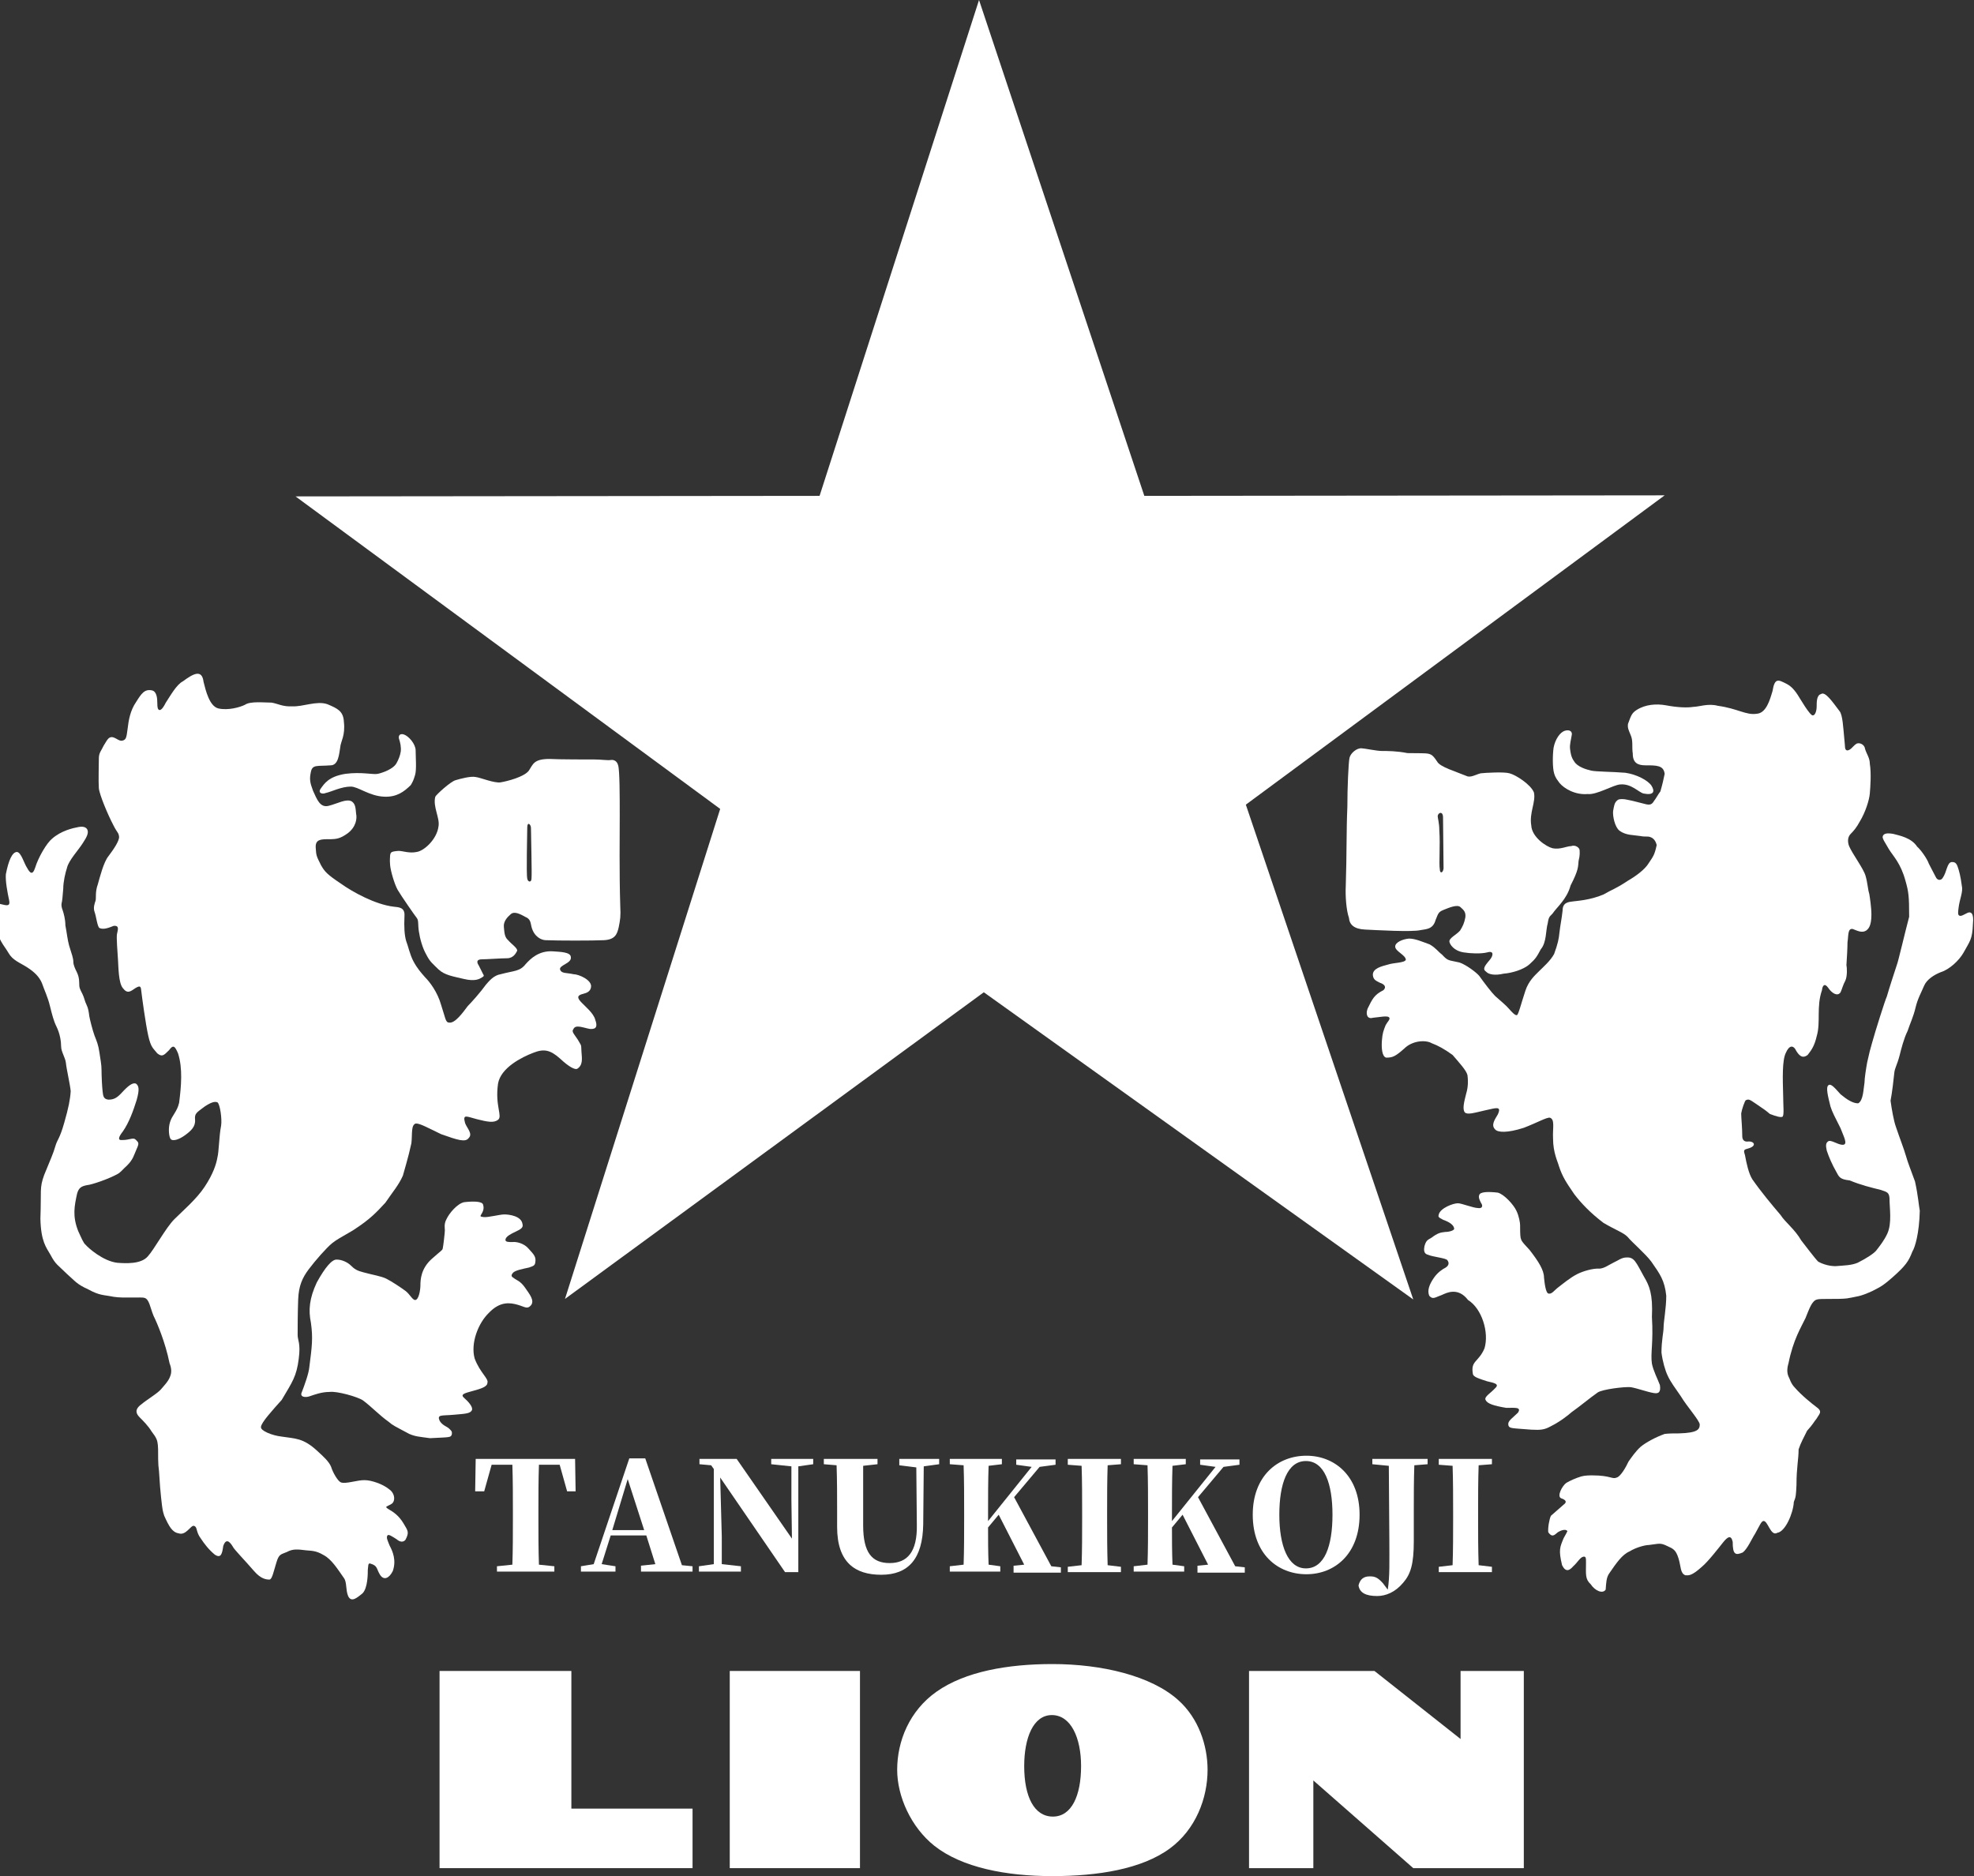
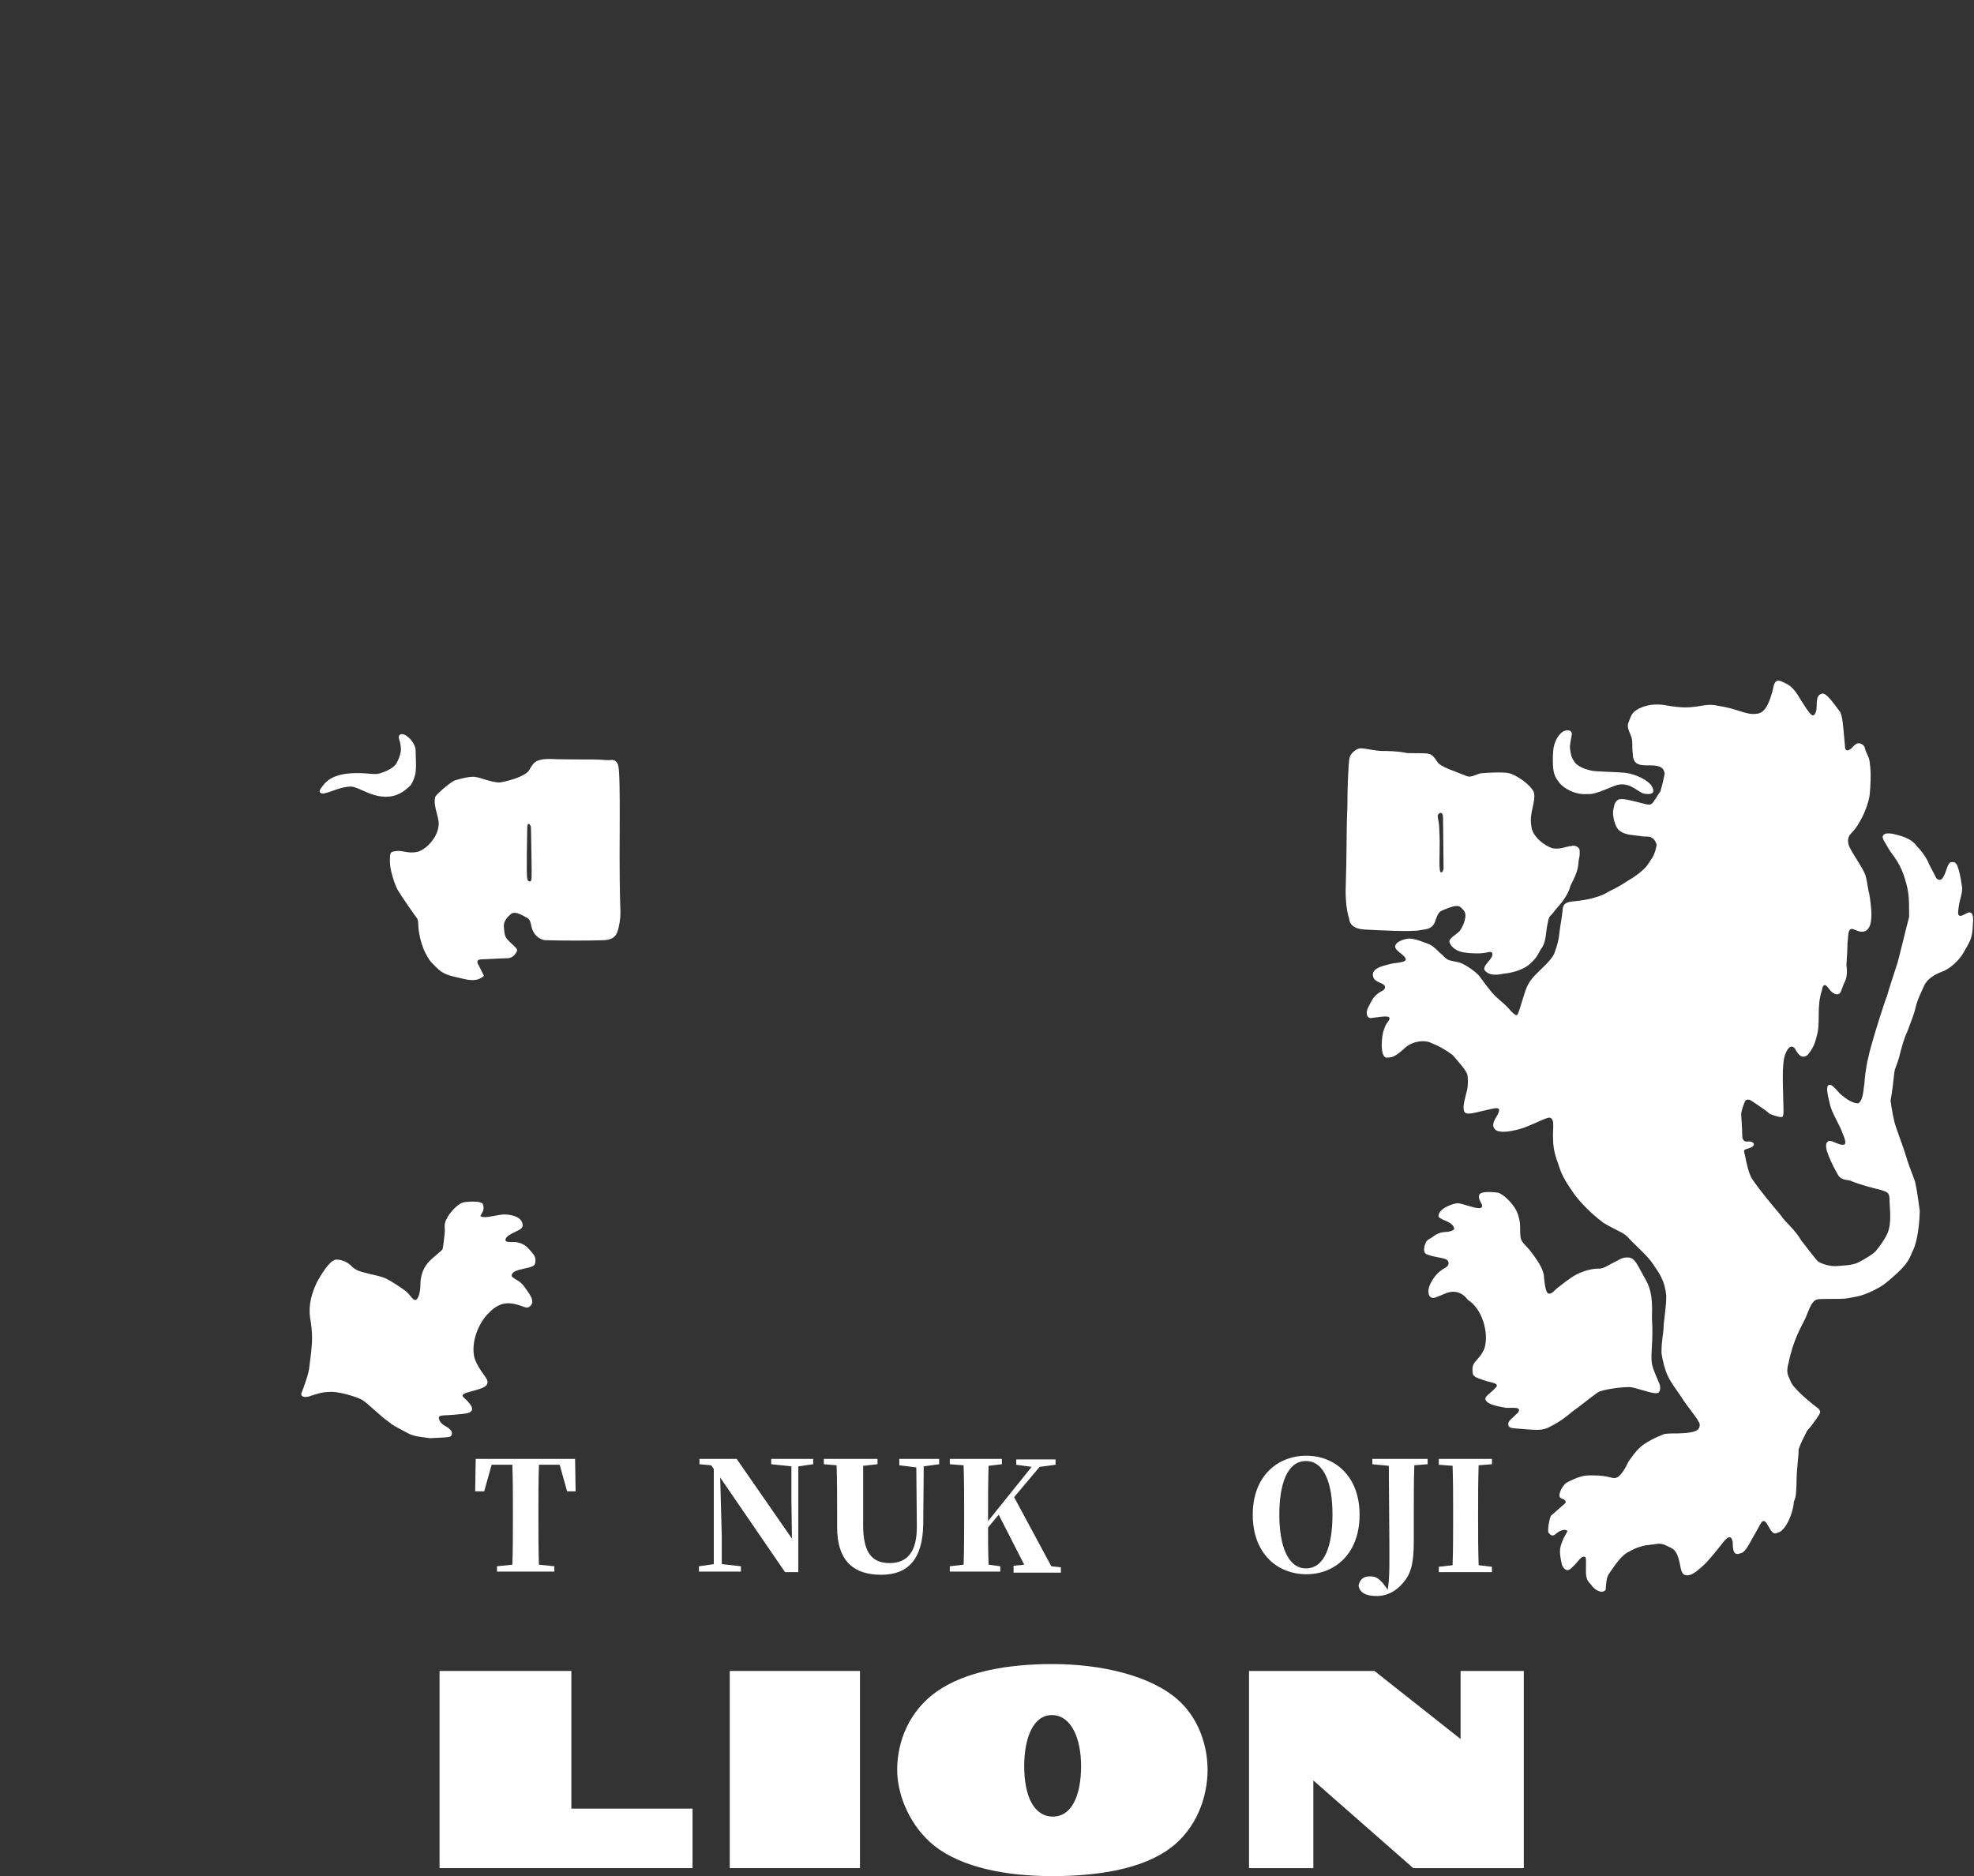
<svg xmlns="http://www.w3.org/2000/svg" version="1.1" id="レイヤー_1" x="0px" y="0px" viewBox="0 0 371.4 353" style="enable-background:new 0 0 371.4 353;" xml:space="preserve">
  <rect x="0" y="0" width="371.4" height="353" fill="#333333" stroke="none" />
  <style type="text/css">
	.st0{fill:#FFFFFF;}
</style>
  <g>
-     <polygon class="st0" points="234.4,151.4 313.2,93.2 215.3,93.3 184.2,0 154.2,93.3 55.6,93.4 135.5,152.2 106.3,244.4    185.1,186.7 265.9,244.5  " />
    <rect x="137.3" y="314.4" class="st0" width="24.5" height="37.1" />
    <polygon class="st0" points="274.8,314.4 274.8,327.2 258.6,314.4 235,314.4 235,351.5 247.1,351.5 247.1,335 265.9,351.5    286.7,351.5 286.7,314.4  " />
    <polygon class="st0" points="107.5,340.3 107.5,314.4 82.7,314.4 82.7,351.5 130.3,351.5 130.3,340.3  " />
    <path class="st0" d="M198.1,341.8c-3.5,0-5.4-3.7-5.4-9.5c0-5.3,1.7-9.6,5.2-9.6c3.6,0,5.5,4.3,5.5,9.6   C203.4,337.9,201.6,341.8,198.1,341.8z M221.7,319.9c-5.1-4.6-14.4-6.8-23.7-6.8c-8.4,0-16.4,1.4-21.8,5.2   c-5.1,3.6-7.4,9.3-7.4,14.7c0,5,2.6,10.8,7,14.3c5.2,4.1,13.5,5.7,22.2,5.7c8.5,0,16.8-1.3,22.1-5.2c4.9-3.6,7.1-9.5,7.1-14.8   C227.2,328.4,225.5,323.3,221.7,319.9" />
-     <path class="st0" d="M38.3,128.3c0.4,1.6,1.1,4.6,2.8,5c1.8,0.4,4-0.2,5-0.7c1-0.7,3.6-0.4,5-0.4c1.2,0.2,2.1,0.8,3.9,0.7   c2,0.1,4.6-1.1,6.6-0.4c1.9,0.8,3,1.3,3.1,3.3c0.3,2.7-0.6,3.6-0.7,4.9c-0.2,1.1-0.3,3.3-1.8,3.3c-2.5,0.2-3.4-0.2-3.7,1.2   c-0.3,1.4-0.2,2,0.4,3.6c0.7,1.5,1.3,3.3,3,2.8c1.6-0.4,3.3-1.4,4.3-0.8c0.7,0.5,0.7,1.3,0.8,2.3c0.2,0.9,0,2.5-1.6,3.7   c-1.4,1-2.1,1.1-3.5,1.1c-1.5,0-2.6,0-2.5,1.6c0.1,1.5,0.1,1.5,1,3.3c0.7,1.2,1.1,1.7,3.8,3.5c2.1,1.5,6.4,3.9,9.9,4.3   c0.9,0.1,2.1,0.1,2,1.7c-0.1,2.2,0,3.6,0.3,4.7c0.4,1,0.7,2.6,1.4,3.9c0.7,1.3,1.4,2.1,2.2,3c0.8,0.8,2.3,2.7,3,5.2   c0.8,2.4,0.8,3.3,1.5,3.3c1.1,0.2,2.6-1.9,3.5-3.1c0.7-0.7,2.4-2.6,3.4-4c0.6-0.7,1.5-1.8,2.8-2c2.6-0.7,3.6-0.5,4.7-1.9   c0.9-1,2.5-2.6,5.2-2.4c1.2,0.1,3.3,0.1,3.3,1.1c0.2,1.2-2.4,1.5-2,2.4c0.3,0.7,1.2,0.5,2.5,0.8c1,0,3.5,1.1,3.3,2.4   c-0.1,0.8-0.7,1.1-1.5,1.3c-0.8,0.2-1.3,0.5-0.5,1.4c0.8,0.9,2.5,2.2,2.8,3.5c0.4,1.1,0.3,1.8-1,1.7c-1.2-0.2-2.7-0.9-3.1,0   c-0.4,0.5,0,0.8,0.8,2c0.8,1.4,0.6,0.8,0.7,2.3c0.1,1.3,0.3,2.5-0.8,3.2c-0.4,0.2-1.5-0.3-3.2-1.9c-1.9-1.7-3.1-1.9-5.1-1.1   c-2.1,0.8-6.1,2.8-6.6,5.8c-0.6,4.2,0.9,6.1,0,6.8c-0.8,0.6-1.9,0.4-3.9-0.1c-2-0.5-2.8-1.1-2.3,0.7c0.3,0.9,1.5,2,0.7,2.8   c-0.6,0.9-2.1,0.4-5.2-0.7c-2.5-1.2-4.1-2.1-4.8-2c-0.9,0.3-0.6,2-0.8,3.7c-0.6,2.8-1.4,5.3-1.6,6.1c-0.8,1.8-1.8,2.9-3.3,5.1   c-1.7,1.8-2.7,3-6.1,5.2c-2.4,1.4-3,1.7-3.9,2.4c-1.1,0.9-3.2,3.3-4.4,4.9c-1.2,1.6-1.9,3.1-2,5.7c-0.1,2.6-0.1,5.6-0.1,6.7   c0,1,0.6,1.5,0.2,4.5c-0.2,1.6-0.5,2.7-1,3.8c-0.5,1.1-1.2,2.2-2.2,3.9c-1.7,1.9-3.9,4.3-3.9,5.1c-0.1,0.7,2.1,1.6,3.9,1.8   c2.5,0.4,4,0.2,6.7,2.7c1.2,1.1,2.2,2,2.6,3c0.3,1,1.2,2.6,1.8,2.9c0.9,0.4,3.3-0.5,4.6-0.4c1.1,0,3.3,0.7,4.5,1.7   c1.2,0.8,1.2,2.4,0.4,2.8c-0.8,0.5-1.3,0.4-0.6,0.9c0.9,0.5,2,1.2,2.9,2.7c0.9,1.5,1.1,1.7,0.4,3.1c-0.4,0.5-1,0.5-1.7-0.1   c-0.8-0.5-1.5-1-1.7-0.7c-0.3,0.4,0.1,1.1,0.4,1.9c0.6,1.1,1.3,2.8,0.6,4.8c-0.7,1.4-1.7,1.8-2.4,0.7c-0.7-1.1-0.4-1.7-1.8-2.1   c-0.5-0.2-0.4,0.5-0.5,1.2c0,0.7,0,3.4-1,4.4c-1,0.8-2.1,1.8-2.7,0.5c-0.5-1.2-0.2-2.6-0.8-3.4c-1.2-1.7-2.3-3.5-3.8-4.3   c-1.5-0.9-2.4-0.8-3.3-0.9c-1.6-0.2-2.5-0.3-3.6,0.3c-1.1,0.5-1.5,0.3-2,2c-0.5,1.6-0.8,3.2-1.3,3.2c-0.6,0-1.6-0.1-2.9-1.6   c-1.8-2.1-3.8-4.1-4-4.6c-0.6-1-1.3-1.6-1.8-0.1c-0.2,1.4-0.4,2.4-1.6,1.6c-1.2-1-2-2.1-2.6-3c-1-1.3-0.6-2.2-1.3-2.4   c-0.6-0.2-1.5,1.9-2.9,1.4c-1.2-0.2-1.8-1.3-2.7-3.3c-0.3-1-0.3-0.8-0.6-3.5c-0.3-2.7-0.3-4.6-0.5-6c-0.1-1.6,0-2.9-0.1-3.8   c-0.1-0.9-0.2-1.3-1.2-2.6c-0.6-1-1.6-2-2.2-2.6c-0.6-0.6-1.1-1.4,0.2-2.4c1.2-1,2.8-1.9,3.7-2.8c0.5-0.6,1.5-1.6,1.8-2.5   c0.3-0.7,0.3-1.5-0.1-2.5c-0.8-4-2.4-7.7-3-8.9c-0.7-1.7-0.8-3.1-1.7-3.4c-0.5-0.2-4,0.1-5.8-0.2c-2-0.4-2.6-0.2-4.8-1.4   c-2.2-1-2.4-1.5-4-2.9c-1.7-1.7-2.1-1.7-3.1-3.6c-0.8-1.4-1.8-2.5-1.9-6.8c0.2-5.4-0.2-5.7,0.7-8.2c1.3-3.2,1.7-4,2.1-5.4   c0.4-1.4,0.8-1.3,1.7-4.5c0.8-2.8,1.1-4.3,1.2-5.9c-0.1-1.2-0.8-4.2-0.9-5.3c-0.1-1-0.9-2.1-0.9-3.1c0-0.9-0.2-2.4-0.9-3.8   c-0.5-1-0.8-2.2-1.2-3.8c-0.4-1.7-1.1-3.1-1.5-4.3c-0.5-1.2-1.4-2.1-2.8-3c-1.4-0.9-2.7-1.3-3.5-2.7c-0.8-1.4-2.2-2.7-2.3-5.4   c-0.1-2.7-0.3-4.1,0.8-3.8c1.2,0.3,1.9,0.5,1.6-0.8c-0.3-1.4-0.7-3.5-0.6-4.8c0.5-2.6,1.2-4.2,2.1-4.2c0.8,0.1,1.3,2.1,1.9,3   c0.5,0.9,1,1.5,1.5,0c0.6-2,2.2-4.7,3.2-5.5c1.7-1.5,3.9-2,5-2.2c1.1-0.2,1.6,0.2,1.7,0.7c0.1,0.5-0.1,1.1-0.9,2.3   c-0.8,1.3-2.7,3.3-3,4.7c-0.3,0.9-0.7,2.6-0.7,3.9c-0.1,1.3-0.2,2.4-0.3,2.7c-0.1,0.4,0,0.9,0.2,1.4c0.2,0.6,0.5,1.7,0.5,2.8   c0.3,1.6,0.4,2.7,0.7,3.8c0.5,1.6,0.8,2.4,0.8,3.1c0,0.6,0.4,1.4,0.6,1.8c0.3,0.6,0.5,1.2,0.5,2.1c0,1,0.1,1.1,0.6,2.1   c0.4,0.8,0.4,1.3,0.8,2.1c0.3,0.6,0.4,1.3,0.5,2.1c0.1,0.6,0.6,2.6,1,3.7c0.4,1,0.7,1.7,0.9,3.1c0.2,1.4,0.4,2.3,0.4,3.3   c0,1.1,0.1,3.2,0.2,4c0.1,0.8,0.1,1.5,1.1,1.6c1,0,1.6-0.3,2.6-1.4c1.1-1.2,2-1.9,2.6-1.6c0.5,0.4,0.7,1,0.1,3.1   c-0.6,1.9-1.4,4.2-2.6,5.9c-0.7,0.9-1.1,1.7-0.1,1.6c1.5,0,2.1-0.6,2.6,0c0.5,0.5,0.6,0.6,0.1,1.7c-0.5,1.1-0.6,1.9-1.8,3.1   c-0.8,0.7-1.2,1.3-1.8,1.6c-1.4,0.8-4.7,2-5.8,2.1c-1,0.2-1.5,0.5-1.8,1.6c-0.5,2.3-0.9,4.2,0.2,7c0.6,1.3,1,2.3,1.4,2.6   c0.5,0.6,3.3,3.1,6,3.4c1.5,0.1,4.4,0.3,5.7-1.2c1.2-1.3,3.4-5.4,5-7c1.5-1.5,4.2-3.8,5.7-6.1c1.6-2.4,2.2-4.3,2.4-5.5   c0.3-1.1,0.3-4,0.7-6c0.2-1.2-0.2-4.1-0.7-4.4c-0.5-0.2-1.2,0-2.4,0.8c-1.6,1.2-1.9,1.3-1.8,2.5c0.1,1.3-0.8,2.1-1.9,2.9   c-1.1,0.8-2.3,1.2-2.7,0.7c-0.3-0.4-0.5-2-0.1-3.2c0.4-1.3,1.3-1.9,1.7-3.6c0.4-3.1,0.7-6.5-0.2-9.3c-0.6-1.4-0.9-1.7-1.7-0.6   c-1,1-1.3,1.3-2.2,0.6c-0.8-1-1.2-1.1-1.7-3.3c-0.5-2.2-1.2-7.4-1.3-8.3c-0.1-0.9-0.1-1.3-1.1-0.7c-0.9,0.6-1.5,1.2-2.4,0   c-0.8-1-0.8-3.8-0.9-5.3c-0.1-1.5-0.3-4.1-0.2-4.8c0.1-0.7,0.6-1.7-0.6-1.6c-0.8,0.3-1.9,0.8-2.7,0.4c-0.4-0.3-0.6-2.2-0.9-3   c-0.3-0.8,0-1.6,0.2-2.2c0.1-0.6-0.1-1.6,0.4-3c0.4-1.4,1.1-4.2,2-5.3c0.9-1.2,2.1-2.9,2-3.7c-0.1-0.8-0.3-0.6-1.1-2.2   c-1-1.9-2.6-5.7-2.7-6.9c-0.1-1.2,0-4.5,0-5.6c0-1.1,0.5-1.5,0.9-2.4c0.7-1.1,0.9-1.7,1.7-1.6c0.8,0.2,1.3,0.9,2,0.6   c0.5-0.2,0.6-0.5,0.8-2.1c0.2-1.7,0.5-3.5,1.6-5.1c1-1.6,1.6-2.5,3-2.2c0.9,0.2,1,1.5,1,2.4c0,0.9,0.1,1.2,0.4,1.3   c0.4,0,0.8-0.6,1.2-1.4c0.8-1.2,2-3.4,3.2-4C36.3,126.8,38,125.8,38.3,128.3z" />
    <path class="st0" d="M60.4,148.3c0.6-0.8,1.4-2.2,4.6-2.7c3.1-0.4,5.2,0.2,6.1,0c0.9-0.2,2.9-0.9,3.5-2c0.4-0.7,0.7-1.5,0.8-2.2   c0.1-0.8-0.1-1.7-0.3-2.3c-0.2-0.5,0-1.2,0.9-0.9c0.9,0.3,2.2,1.8,2.2,3c0,1.2,0.2,3.6-0.1,4.6c-0.3,1-0.4,1.2-0.8,1.9   c-1.3,1.3-2.7,2.3-5,2.2c-2.8-0.1-4.9-1.9-6.3-1.9c-1.8,0-3.7,1-4.7,1.2C60.6,149.5,59.7,149.2,60.4,148.3z" />
    <path class="st0" d="M63.4,237c0.9,0,2,0.5,2.6,1.1c0.7,0.7,1.2,1,2.4,1.3c1.8,0.5,3.3,0.7,4.3,1.2c1,0.5,2.8,1.7,3.6,2.3   c0.8,0.6,1.3,1.7,1.8,1.7c0.7,0,1-1.9,1-2.8c0-1,0.1-3.1,2.1-4.9c1.9-1.7,2-1.6,2.1-2c0.1-0.4,0.4-3,0.4-3.4c0-0.4-0.2-1.2,0.3-2.1   c0.5-1.1,2-2.9,3.3-3.2c1.7-0.2,3.5-0.2,3.6,0.5c0.2,0.7,0,1.2-0.3,1.7c-0.3,0.5-0.3,0.5,0.4,0.6c0.8,0.1,3-0.5,3.9-0.5   c0.9,0,3.2,0.3,3.4,1.8c0.1,0.4,0.1,0.8-1,1.3c-1,0.5-2.2,1-2.2,1.7c0,0.4,0.6,0.4,1.3,0.4c0.7-0.1,2.2,0.2,3.1,1.3   c1,1.1,1.4,1.5,1.2,2.6c-0.1,0.5-0.3,0.6-1.2,0.9c-0.9,0.2-2.6,0.5-3,1c-0.4,0.5-0.3,0.7,0.2,1c0.5,0.4,1.2,0.5,2.1,1.8   c0.9,1.3,1.8,2.4,1.1,3.3c-0.7,0.8-1.1,0.3-2.5-0.1c-1.4-0.4-3.3-0.7-5.4,1.5c-2,1.9-3.5,5.7-2.7,8.6c1,2.7,2.7,3.8,2.4,4.6   c0,0.7-1.2,1.1-2.7,1.5c-1.4,0.4-2.5,0.6-1.7,1.3c0.8,0.7,1.7,1.7,1.5,2.3c-0.3,0.7-1.3,0.7-3.5,0.9c-2.2,0.2-3.1-0.1-2.6,1.1   c0.5,0.9,1.4,1.1,1.8,1.5c0.4,0.4,0.6,0.5,0.5,1.1c-0.2,0.6-0.3,0.5-4.1,0.7c-2.2-0.3-2.7-0.3-3.9-0.8c-2.8-1.5-3.1-1.6-3.9-2.3   c-1.7-1.2-3.3-2.9-4.8-4c-1-0.7-5-1.8-6.3-1.6c-1.5,0-2.8,0.5-3.7,0.8c-0.8,0.3-2,0.2-1.5-0.8c0.5-1.3,1.3-3.5,1.4-4.7   c0.5-3.9,0.7-5.4,0.3-8.3c-0.5-2.4-0.3-4.6,1.1-7.6C61.2,238.4,62.5,236.9,63.4,237z" />
    <path class="st0" d="M333.5,130c-0.5,1.7-1.2,4.2-3,4.3c-2,0.3-3.6-1-7.3-1.5c-1.8-0.5-3.6,0.2-4.6,0.2c-1.2,0.2-3.1,0.1-5.2-0.3   c-1.7-0.3-3.8-0.2-5.5,0.9c-0.9,0.6-1,1-1.6,2.6c-0.1,0.8,0.1,1.1,0.5,2.1c0.5,1.1,0.2,2.2,0.4,3.5c0,1.8,1,2.2,2.4,2.2   c2.1,0,3.4,0,3.6,1.6c-0.2,1-0.4,1.9-0.8,3.3c-0.4,0.5-0.8,1.3-1.2,1.8c-0.4,0.7-0.8,0.8-1.6,0.6c-0.9-0.2-2.2-0.6-3.3-0.8   c-0.8-0.2-1.6-0.2-1.9,0c-0.7,0.5-0.7,1.1-0.9,2.1c-0.1,0.9,0.3,3,1.2,3.7c1.2,0.9,2.7,0.8,3.9,1c1,0.2,1.4,0,1.9,0.2   c0.6,0.2,1,0.7,1.2,1.5c-0.4,1.9-0.7,2.2-1.5,3.4c-0.7,1.2-2.5,2.5-3.9,3.3c-2.4,1.6-2.9,1.6-4.6,2.6c-2.6,1.1-5.1,1.2-5.7,1.3   c-0.9,0.1-2,0.2-2,1.7c-0.2,1.8-0.4,2.5-0.6,4.2c-0.1,1.1-0.3,2.1-1,4c-0.7,1.3-2.1,2.5-2.9,3.3c-0.8,0.8-1.9,1.8-2.5,3.6   c-0.8,2.4-1.3,4.5-1.6,4.6c-0.3,0.1-0.9-0.5-1.5-1.2c-0.6-0.7-1.6-1.5-2.6-2.4c-0.7-0.7-2-2.4-3-3.8c-0.6-0.7-2.5-2.1-3.7-2.5   c-2.1-0.5-2.1-0.2-3.3-1.5c-0.8-0.6-1.1-1.2-2.3-1.9c-1.4-0.5-2.7-1.1-3.9-1.1c-1.2,0.1-2.6,0.7-2.6,1.5c0,0.9,2,1.6,2,2.5   c-0.3,0.6-2.2,0.5-3.4,0.9c-1.1,0.3-2.9,0.7-2.8,2c0.1,0.8,0.5,1,1.3,1.4c0.9,0.3,1.3,0.8,0.7,1.4c-1.8,0.9-2.1,1.7-3,3.5   c-0.4,1.1,0,2,1,1.7c1.2-0.1,2.9-0.5,3.1,0c0.2,0.3-0.4,0.8-0.7,1.4c-0.4,1-0.6,1.5-0.7,2.9c-0.1,1.3,0,3,0.8,3.2   c1.2,0,1.7-0.2,3.4-1.7c1.5-1.5,4-1.7,5.2-1c1.1,0.4,2.4,1.1,3.9,2.2c1.2,1.4,2.6,2.9,2.8,3.8c0.2,1.6,0,2.7-0.3,3.7   c-0.3,1.2-0.7,2.7-0.2,3.3c0.5,0.5,1.7,0.1,3.9-0.4c1.9-0.4,3.1-0.9,2.3,0.8c-0.6,1-1.3,2-0.5,2.8c0.5,0.6,2.3,0.7,5.4-0.3   c2.6-1,4.3-2,4.9-1.9c1,0.3,0.5,2,0.6,3.9c0,2.7,0.9,4.4,1.1,5.2c0.7,2.1,1.4,3.1,2.9,5.3c1.3,1.7,3,3.5,5.5,5.4   c2.4,1.4,3.7,1.8,4.5,2.6c1,1.2,3.3,3.1,4.5,4.7c1.6,2.3,2.5,3.5,2.8,6.4c0,2.3-0.5,4.9-0.5,5.9c0,1-0.4,2.5-0.4,4.8   c0.2,1.6,0.7,3.4,1.2,4.4c0.5,1.1,1.4,2.3,2.5,3.9c1,1.7,3.4,4.4,3.5,5.2c0,0.9-0.3,1.6-3.9,1.7c-1.1,0-1.8,0-2.7,0.1   c-1.9,0.7-3.5,1.6-4.5,2.4c-1,0.9-1.8,2.1-2.3,2.8c-0.5,1.1-1.5,2.8-2.2,3c-0.9,0.4-1.1-0.4-4.6-0.4c-0.5,0-1.4,0-2.1,0.2   c-1,0.3-2.1,0.8-2.8,1.2c-0.8,0.6-1.8,2.5-1,2.9c0.9,0.3,1.2,0.7,0.5,1.2c-0.8,0.7-1.6,1.4-2.4,2.1c-0.3,0.6-0.6,2.3-0.5,3.1   c0.7,1,1.1,0.6,1.8,0c0.8-0.5,1.6-0.6,1.8-0.2c-0.2,0.4-0.3,0.6-0.7,1.3c-0.7,1.7-1,2.2-0.3,5.1c0.7,1.4,1.4,1,2.1,0.2   c0.8-0.7,1.3-1.7,1.9-1.8c0.5-0.1,0.5,0.3,0.5,1.1c0,2.2-0.2,3.1,0.9,4.1c0.7,1.1,2.2,1.9,2.8,1c0.1-1.2,0.1-2.3,0.7-3.1   c1.3-1.9,2.4-3.5,3.8-4.1c1.3-0.8,3-1.2,3.6-1.2c1.9-0.2,2.1-0.5,3.5,0.2c1.1,0.5,1.6,0.7,2.1,2.3c0.5,1.6,0.3,2.8,1.3,3.2   c0.6,0,1.1,0.2,3.1-1.6c1.2-1,3.2-3.6,4-4.6c0.8-1,1.5-1.5,1.8-0.1c0,2.4,0.5,2.6,1.9,2c0.9-0.7,1.7-2.6,2.3-3.5   c0.9-1.6,1.1-2.2,1.5-2.4c0.9-0.3,1.4,3,2.7,2.2c1.5-0.2,3-3.7,3.1-5.8c0.4-1,0.4-1.2,0.5-3.2c0-3.3,0.4-4.8,0.4-6.7   c0.4-1.2,1-2.3,1.6-3.5c1.1-1.2,1.3-1.7,1.8-2.3c0.5-0.9,1.2-1.3-0.1-2.2c-0.8-0.6-2.8-2.2-4-3.6c-0.8-0.8-1-1.8-1.2-2.1   c-0.3-0.7-0.3-1.5,0-2.5c0.9-4.5,2.4-6.8,3.2-8.5c0.7-1.7,1.2-3.3,2.2-3.5c0.5-0.2,4,0,5.6-0.2c2-0.4,2.4-0.3,4.8-1.4   c1.8-0.9,2.2-1.2,3.7-2.5c2.6-2.3,3.1-3.1,3.8-4.9c0.5-0.8,1.3-3.4,1.4-7.7c-0.2-1-0.3-2.8-0.9-5.5c-0.9-2.5-1.3-3.4-1.7-4.8   c-0.4-1.4-1.2-3.4-1.9-5.5c-0.4-1.1-0.8-3.4-1-4.9c0.3-1.5,0.6-4.2,0.7-5.2c0.1-1,0.5-1.4,1-3.3c0.3-1.2,0.8-3.2,1.5-4.6   c0.5-1.5,1.1-2.7,1.5-4.4c0.4-1.7,1.1-2.9,1.6-4.1c0.5-1.2,1.9-2.1,3.2-2.6c1.6-0.5,3.4-2.2,4.2-3.6c1.2-2.2,1.7-2.5,1.8-5.5   c0.2-1.9-0.3-2.5-1.3-1.9c-0.6,0.3-0.9,0.5-1.2,0.4c-0.4-0.1-0.3-0.7-0.2-1.5c0.2-1.7,0.9-3,0.6-4.2c-0.2-1.6-0.5-2.8-0.8-3.6   c-0.3-0.8-0.7-0.8-1.1-0.8c-0.9,0.1-0.9,1.9-1.7,3c-0.3,0.5-1,0.5-1.3-0.2c-0.3-0.6-0.8-1.5-1.3-2.5c-0.3-0.9-1.5-2.6-2.2-3.2   c-1.1-1.7-3.4-2.1-4.5-2.4c-1.2-0.2-1.9-0.1-2,0.6c0.1,0.5,0.2,0.6,1.2,2.3c0.8,1.3,2.2,2.6,3.1,5.9c0.6,2.1,0.7,2.9,0.7,6.8   c-0.7,2.6-2.1,8.6-2.3,9c-0.5,1.5-1.5,4.6-1.9,6c-0.3,0.6-2.2,6.6-2.8,8.8c-0.3,1-0.5,1.8-0.9,3.6c-0.2,1.1-0.5,3-0.5,3.8   c-0.2,1.1-0.2,3.4-1.2,3.9c-1,0-2.1-0.7-3.3-1.7c-1.1-1.2-1.8-2.1-2.3-1.7c-0.5,0.4-0.1,2,0.4,4c0.3,1,0.9,2.1,1.9,4.1   c0.5,1.4,1.5,3.1,0.4,3.1c-1,0-2.3-1.1-2.8-0.6c-0.4,0.3-0.4,0.8-0.2,1.7c0.4,1.2,1,2.6,1.8,4c0.5,0.9,0.6,1.4,2.5,1.6   c2.2,0.9,3.9,1.3,5.9,1.8c1.2,0.4,1.5,0.5,1.6,1.5c0,1.9,0.5,4.7-0.4,6.7c-0.6,1.3-1.4,2.3-2.1,3.2c-0.4,0.5-1.7,1.4-3.5,2.3   c-1.2,0.5-2.6,0.5-3.7,0.6c-0.7,0.1-2.2,0-3.7-0.8c-0.7-0.7-2.4-3-3.2-4c-1.2-2.1-3-3.4-3.9-4.8c-1.7-2-3.7-4.4-5.3-6.7   c-0.7-1.1-1.1-3-1.4-4.6c-0.3-0.9-0.2-1,0.6-1.2c1.8-0.5,1.1-1.5-0.2-1.3c-0.8,0-0.9-0.7-0.9-1c0-1.6-0.2-3.5-0.2-4.3   c0.1-0.7,0.7-2.5,0.9-2.5c0.5-0.2,0.6-0.2,1.9,0.7c1.5,1,1.9,1.3,2.6,1.9c1.3,0.5,2.1,0.7,2.4,0.5c0.3-0.4,0.1-2.1,0.1-3.8   c-0.1-3.5-0.2-6.8,0.5-8.2c0.6-1.4,1.4-1.6,2-0.3c0.7,1.1,1.3,1.3,2.1,0.7c0.8-1,1.3-1.8,1.7-3.5c0.8-2.7-0.1-5.5,1-8.7   c0.1-0.9,0.5-1.4,1.2-0.4c0.6,0.9,1.7,1.7,2.3,0.8c0.2-0.4,0.5-1.5,0.9-2.2c0.4-0.9,0.3-2.5,0.2-2.9c0.1-1.5,0.2-3.3,0.2-4.3   c0.2-1.2,0-2.7,1-2.5c0.8,0.3,1.7,0.8,2.5,0.3c0.4-0.3,1-0.8,1-3c0-1.4-0.3-3.3-0.4-3.9c-0.3-1-0.3-2-0.7-3.4   c-0.4-1.4-2.4-4-3.1-5.6c-0.3-0.8-0.3-1.7,0.3-2.3c0.6-0.6,1.1-1.2,1.7-2.3c1.1-1.8,1.8-4.1,1.9-5.3c0.1-1.2,0.3-3.8,0-5.6   c0-1.1-0.6-1.8-0.9-2.8c-0.1-0.9-1.2-1.3-1.7-0.9c-0.6,0.4-1,1.2-1.7,1.2c-0.5-0.2-0.3-0.6-0.5-2.2c-0.2-2-0.3-4.5-0.9-5.2   c-1.3-1.7-2.7-3.8-3.5-3.2c-0.8,0.2-0.8,1.5-0.8,2.3c0,0.9-0.3,1.7-0.7,1.7c-0.5,0.2-2.5-3.3-2.9-3.9c-0.8-1.2-1.4-1.7-2.2-2.1   C334.6,127.9,333.9,127.5,333.5,130z" />
    <path class="st0" d="M310.7,147.8c-0.7-1-2.8-2.1-4.9-2.4c-2.5-0.2-5.5-0.2-6.4-0.4c-0.9-0.2-2.6-0.7-3.2-1.7   c-0.6-0.8-0.7-1.6-0.8-2.4c-0.1-0.8,0.2-1.8,0.3-2.5c0.2-0.7-0.3-1.2-1.3-0.9c-0.9,0.3-1.8,1.6-2.1,3.2c-0.2,1.5-0.2,3.8,0.1,4.8   c0.3,1,0.6,1.2,1,1.8c0.9,1.1,3,2.3,5.3,2.1c1.7,0.2,4.8-1.7,6.1-1.8c2.1-0.2,3.4,1.4,4.4,1.7C311.2,149.7,311.4,148.9,310.7,147.8   z" />
    <path class="st0" d="M306,236.6c-0.9,0-1.6,0.6-2.3,0.9c-1.2,0.6-1.8,1.1-2.7,1.2c-1.3-0.1-3.2,0.5-4.2,1c-1.4,0.7-2.8,1.9-3.6,2.5   c-0.8,0.6-1.2,1.3-1.8,1.2c-0.6,0-0.8-2.1-0.9-3c0-1.4-1-3-2.7-5.2c-1.8-1.9-1.5-1.8-1.7-2.3c-0.1-0.4-0.1-1.9-0.1-2.4   c0-0.4-0.2-1.7-0.7-2.7c-0.5-1.1-2.3-3.1-3.5-3.4c-1.7-0.2-3.4-0.2-3.5,0.5c-0.2,0.4,0.2,1.2,0.5,1.7c0.2,0.5-0.1,0.8-0.7,0.7   c-0.9,0-3.1-0.9-3.8-0.9c-0.9,0-3.3,0.9-3.6,2.1c-0.1,0.4-0.2,0.5,0.8,1c0.5,0.2,2,0.7,2.1,1.7c0,0.3-0.9,0.6-1.7,0.6   c-0.9,0.1-1.4,0.2-2.6,1.1c-0.7,0.4-1,0.5-1.3,1.6c-0.1,0.6-0.2,1.4,0.7,1.6c0.9,0.4,3.3,0.6,3.6,1c0.4,0.5,0.3,1-0.3,1.4   c-0.6,0.3-1.5,0.9-2.2,1.9c-0.9,1.3-1.3,2.4-0.9,3.4c0.7,0.8,1.1,0.3,2.5-0.2c0.7-0.3,2.9-1.5,4.8,1c2.6,1.6,4,6.1,3.1,9.1   c-1.1,2.6-2.6,2.3-2.2,4.7c0,0.7,1.2,1,2.7,1.5c1.3,0.3,2.4,0.5,1.5,1.3c-0.8,0.9-2.1,1.6-1.8,2.2c0.3,0.7,1.5,1.1,3.9,1.5   c1.6,0,2.9-0.2,2.2,0.9c-0.5,0.5-0.9,0.8-1.3,1.2c-0.4,0.4-0.6,0.7-0.5,1.2c0.2,0.6,0.6,0.5,4.3,0.8c1.8,0.1,2.5,0,3.6-0.6   c1.8-0.9,3.2-2,4-2.7c1.7-1.2,3.2-2.5,4.9-3.7c0.9-0.6,5-1.1,6.2-1c1.2,0.2,3.1,0.9,4.3,1.1c1,0.2,1.4-0.2,1.2-1.5   c-0.5-1.3-1.2-2.6-1.5-4c-0.3-2,0.3-3.9,0-8.8c0.2-4.4-0.5-5.9-1.5-7.6C307.8,237.5,307.5,236.5,306,236.6z" />
    <path class="st0" d="M116.7,170.5c-0.2-6.4-0.1-13.3-0.1-17c0-3.6,0-8.6-0.3-9.5c-0.2-0.8-0.8-1.1-1.4-1c-0.5,0.1-1.9-0.1-2.9-0.1   c-1,0-7.1,0-8.6-0.1c-3,0-3.1,1-3.9,2.2c-0.9,1.2-4.1,2-5.3,2.2c-1.2,0.2-3.8-0.9-4.7-1c-0.9-0.2-2.8,0.3-3.8,0.6   c-1,0.3-3.6,2.7-3.8,3.1c-0.5,1.9,0.9,4,0.6,5.6c-0.3,2.4-2.7,4.6-4.1,4.8c-1.4,0.3-2.6-0.2-3.4-0.2c-1.5,0.1-1.5,0.3-1.6,0.8   c0,0.5-0.1,0.8,0,1.9c0.1,1.1,0.8,3.5,1.4,4.6c0.7,1.2,3.2,4.8,3.6,5.3c0.4,0.5,0.2,1.1,0.4,2.5c0.2,1.4,0.7,3.2,1.4,4.4   c0.7,1.4,1.2,1.7,2.3,2.8c1.2,1.1,2.7,1.3,4.8,1.8c2.1,0.5,2.9,0,3.4-0.3c0.5-0.3,0.3-0.4,0.2-0.6c-0.1-0.2-0.5-1-0.8-1.6   c-0.6-0.9-0.2-1.2,0.6-1.2c0.8,0,3.6-0.2,4.7-0.2c1.2,0,1.7-1,1.9-1.4c0.1-0.5-1-1.2-1.7-2c-0.7-0.6-0.7-1.5-0.8-2.5   c-0.1-1,0.6-1.8,1.3-2.4c0.7-0.6,1.8,0,2.7,0.5c1,0.4,1,1,1.2,1.9c0.5,1.9,1.9,2.5,2.7,2.5c2.2,0.1,8.9,0.1,10.9,0   c2.1-0.1,2.5-1.1,2.8-2.4C116.7,173,116.8,172.4,116.7,170.5z M100,165.3c0,0.8-0.7,0.7-0.8,0c-0.2-0.9,0-8.4,0-9.6   c0-1.2,0.7-0.6,0.7,0.1C99.9,156.9,100.1,164.5,100,165.3z" />
    <path class="st0" d="M297.2,160c0-0.5-0.8-1.1-1.6-0.8c-0.8,0-2.1,0.7-3.5,0.4c-1.2-0.3-3.9-2.1-4-4.3c-0.4-2.4,0.9-4.4,0.5-6.2   c-0.6-1.5-3.4-3.3-4.6-3.6c-1-0.3-4.5-0.1-5.4,0c-0.9,0.2-1.9,0.9-2.7,0.5c-1.9-0.8-5-1.7-5.5-2.7c-1.3-1.9-1.2-1.5-5.6-1.6   c-2-0.4-3.7-0.4-4.8-0.4c-1,0-3.3-0.5-3.8-0.5c-0.9-0.1-2.1,0.9-2.3,1.8c-0.2,1-0.4,5.6-0.4,9.2c-0.2,4.5-0.1,8.8-0.3,14.9   c-0.1,1.9,0.1,4.6,0.6,6c0.1,1.3,1,2.1,3,2.2c2.1,0.1,8.9,0.5,10.5,0.1c1-0.2,2.3-0.1,2.8-1.9c0.5-1.2,0.5-1.5,1.5-1.9   c1-0.4,2.6-1.1,3.2-0.5c0.7,0.6,1,1,0.9,1.9c-0.2,1.1-0.5,1.7-1,2.5c-0.7,0.8-2.1,1.4-2,2.1c0.1,0.5,0.8,1.7,2.7,2   c1.2,0.2,3.2,0.3,4.4,0c1.4-0.4,1.1,0.7,0.5,1.4c-0.6,0.7-0.9,1.1-1,1.4c-0.2,0.6,0.2,0.7,0.5,1c0.4,0.3,1.4,0.6,3.1,0.2   c1.4-0.1,3.7-0.7,4.9-1.8c1.1-1,1.3-1.3,2.1-2.8c1.1-1.3,0.9-3.5,1.3-4.9c0.2-1.4,0.5-1.3,0.9-1.8c0.8-1.2,2.7-2.7,3.4-5.3   c1.5-2.9,1.4-3.5,1.5-4.6C297.3,160.8,297.2,160.4,297.2,160z M270.9,163.6c-0.2-1.1,0.1-4.6-0.1-7.4c0-1.3-0.3-2.3-0.3-2.6   c0-0.7,1-1.1,1,0.2c0,1.2,0.1,8.7,0.1,9.6C271.5,164.3,270.9,164.4,270.9,163.6z" />
    <g>
      <path class="st0" d="M89.5,274.5h18.7l0.1,6.1h-1.6l-1.4-5h-3.9c-0.1,2.9-0.1,5.9-0.1,8.9v1.2c0,2.9,0,5.8,0.1,8.7l2.9,0.3v1H93.5    v-1l2.9-0.3c0.1-2.8,0.1-5.8,0.1-8.7v-1.2c0-3,0-5.9-0.1-8.9h-3.9l-1.4,5h-1.7L89.5,274.5z" />
-       <path class="st0" d="M120.5,294.6l2.8-0.3l-1.7-5.4h-6.7l-1.7,5.4l2.6,0.4v1h-6.5v-1l2.4-0.4l6.7-19.9h3l6.9,20.1l2,0.2v1h-9.7    V294.6z M115.2,287.9h6l-3.1-9.6L115.2,287.9z" />
      <path class="st0" d="M135.5,278l0.3,11.1v5.2l3.6,0.4v1h-7.9v-1l2.8-0.4v-17.9l-0.5-0.7l-2.2-0.2v-1h7l10.4,15l-0.1-7.3v-6.3    l-3.8-0.4v-1h7.9v1l-2.8,0.4v19.9h-2.5L135.5,278z" />
      <path class="st0" d="M169.1,274.5h7.6v1l-2.9,0.4l-0.1,10.9c-0.1,6.5-2.8,9.5-7.9,9.5c-4.9,0-8.3-2.3-8.3-9v-3.1    c0-2.8,0-5.6-0.1-8.5l-2.4-0.2v-1h10.1v1l-2.7,0.3l0,8.5v2.7c0,5.2,1.7,7.1,5,7.1c3.3,0,5.2-2.1,5.1-7.2l-0.1-10.8l-3.2-0.4V274.5    z" />
      <path class="st0" d="M190.7,295.6v-1l2-0.2l-4.8-9.4l-2,2.4c0,2.2,0,4.5,0.1,7l2.2,0.3v1h-9.5v-1l2.6-0.3c0.1-2.9,0.1-5.8,0.1-8.7    v-1.2c0-2.9,0-5.9-0.1-8.8l-2.6-0.2v-1h9.8v1l-2.5,0.3c-0.1,2.9-0.1,5.8-0.1,8.8v1.6l8.2-10.2l-2.9-0.4v-1h7.4v1l-3,0.4l-4.8,5.7    l7,13l1.8,0.2v1h-6.4H190.7z" />
-       <path class="st0" d="M200.9,274.5h10v1l-2.5,0.2c-0.1,2.9-0.1,5.8-0.1,8.8v1.2c0,2.9,0,5.8,0.1,8.8l2.5,0.3v1h-10v-1l2.6-0.3    c0.1-2.9,0.1-5.8,0.1-8.7v-1.2c0-2.9,0-5.9-0.1-8.8l-2.6-0.2V274.5z" />
-       <path class="st0" d="M225.3,295.6v-1l2-0.2l-4.8-9.4l-2,2.4c0,2.2,0,4.5,0.1,7l2.2,0.3v1h-9.5v-1l2.6-0.3c0.1-2.9,0.1-5.8,0.1-8.7    v-1.2c0-2.9,0-5.9-0.1-8.8l-2.6-0.2v-1h9.8v1l-2.5,0.3c-0.1,2.9-0.1,5.8-0.1,8.8v1.6l8.2-10.2l-2.9-0.4v-1h7.4v1l-3,0.4l-4.8,5.7    l7,13l1.8,0.2v1h-6.4H225.3z" />
      <path class="st0" d="M235.7,285c0-7.3,4.7-11.1,10.1-11.1c5.3,0,10,3.8,10,11.1c0,7.4-4.7,11.2-10,11.2    C240.4,296.2,235.7,292.4,235.7,285z M250.7,285c0-5.8-1.5-10.1-5-10.1c-3.5,0-5,4.3-5,10.1c0,5.8,1.6,10.1,5,10.1    C249.2,295.1,250.7,290.9,250.7,285z" />
      <path class="st0" d="M258.2,274.5h10.4v1l-2.5,0.2c-0.1,2.8-0.1,5.7-0.1,8.5v5.8c0,4.3-0.6,6.2-2,7.8c-1.5,1.8-3.3,2.5-4.9,2.5    c-2.1,0-3.3-0.6-3.5-2c0.3-1.2,1-1.7,2.1-1.7c1,0,1.5,0.2,2.5,1.3l0.9,1.2c0.4-2.5,0.3-5.3,0.3-9.3l-0.1-14l-3.1-0.3V274.5z" />
      <path class="st0" d="M270.7,274.5h10v1l-2.5,0.2c-0.1,2.9-0.1,5.8-0.1,8.8v1.2c0,2.9,0,5.8,0.1,8.8l2.5,0.3v1h-10v-1l2.6-0.3    c0.1-2.9,0.1-5.8,0.1-8.7v-1.2c0-2.9,0-5.9-0.1-8.8l-2.6-0.2V274.5z" />
    </g>
  </g>
</svg>